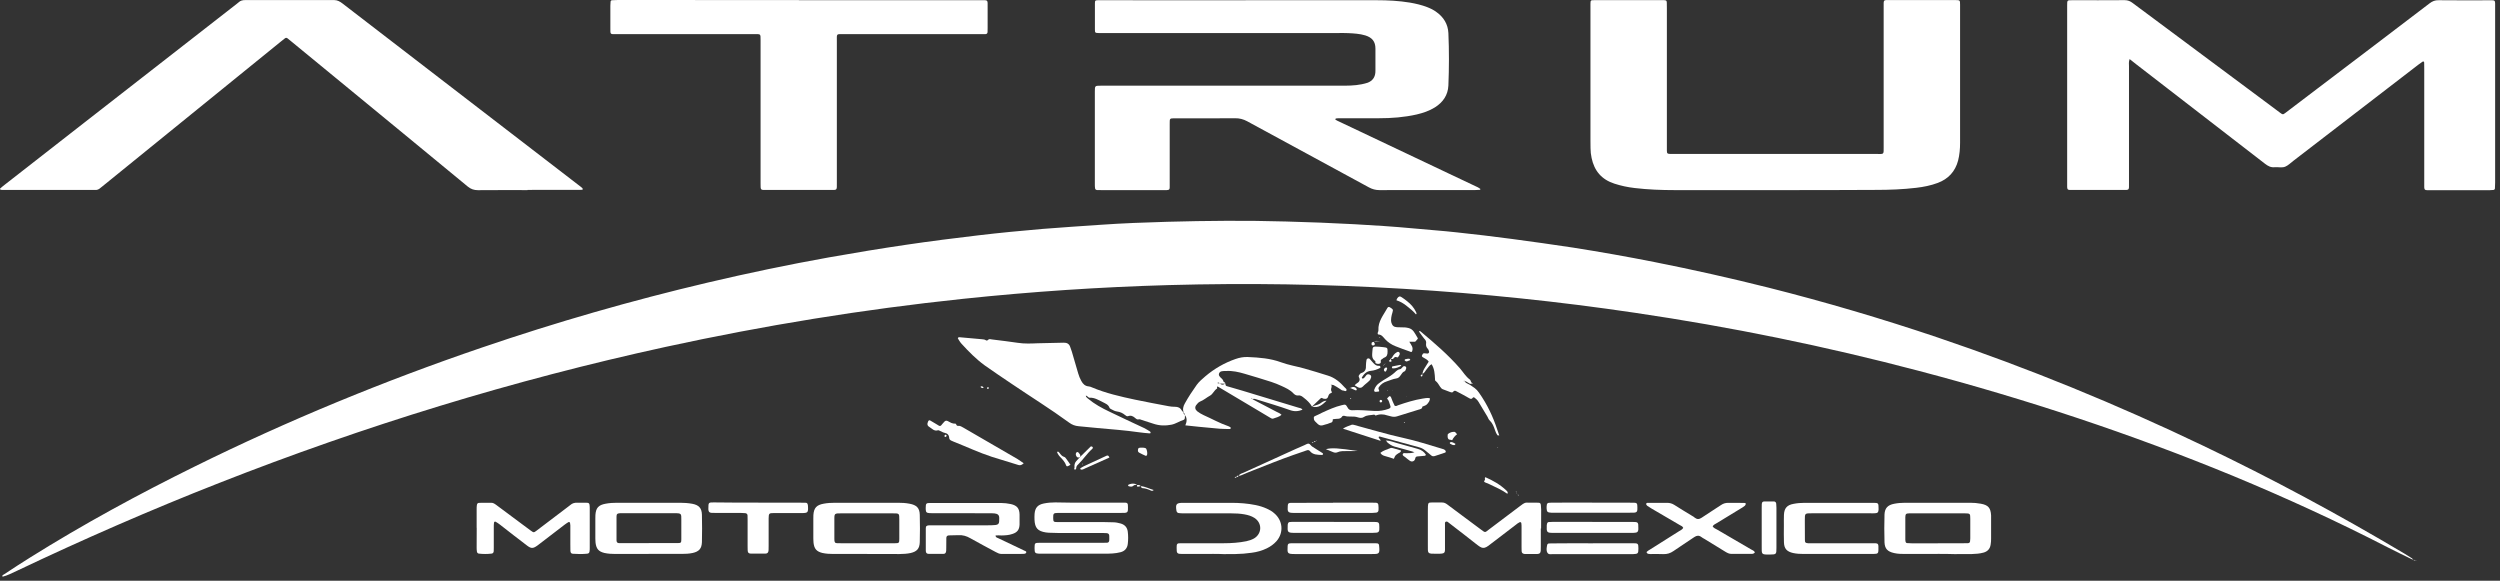
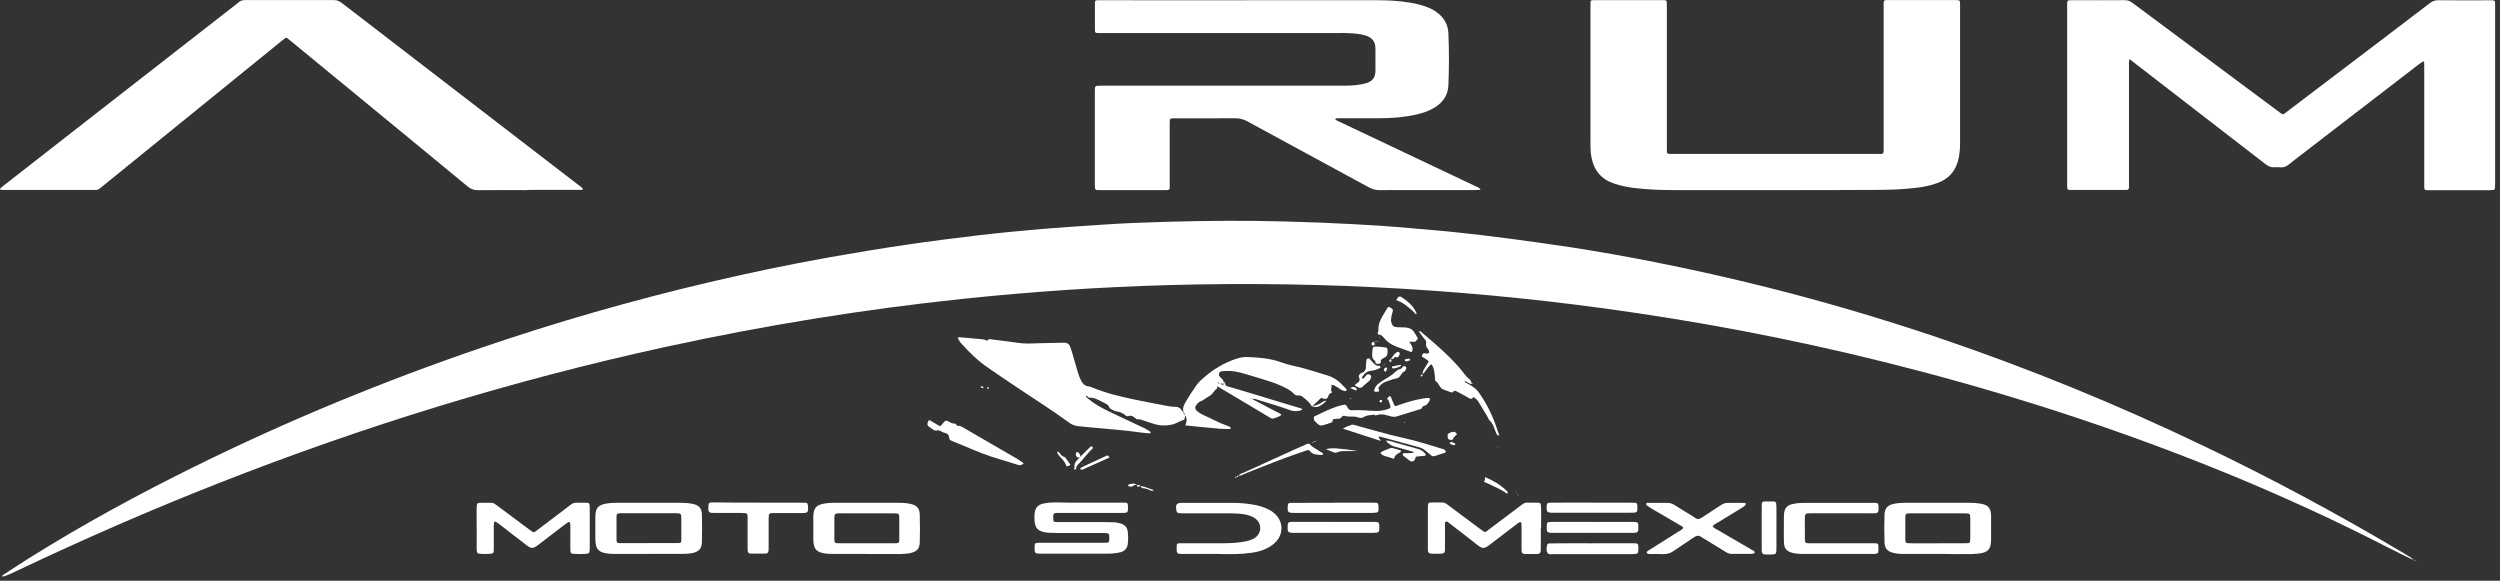
<svg xmlns="http://www.w3.org/2000/svg" width="353" height="82" viewBox="0 0 353 82" fill="none">
  <rect x="0" y="0" width="353" height="82" fill="#333333" stroke="none" />
  <path d="M340.732 79.054C339.552 78.474 338.362 77.915 337.182 77.305C330.062 73.635 322.782 70.3 315.382 67.229C300.912 61.26 286.072 56.349 270.932 52.364C257.742 48.886 244.402 46.162 230.882 44.169C220.052 42.562 209.172 41.434 198.252 40.783C187.182 40.112 176.102 39.949 165.022 40.254C155.302 40.529 145.632 41.179 135.972 42.196C121.862 43.681 107.872 45.958 94.002 48.978C72.462 53.675 51.462 60.132 30.942 68.195C21.262 71.998 11.732 76.156 2.342 80.62C1.702 80.915 1.052 81.26 0.362 81.433C0.262 81.22 0.432 81.179 0.542 81.118C1.772 80.304 3.012 79.491 4.272 78.708C11.782 74.011 19.562 69.781 27.502 65.866C40.642 59.379 54.162 53.808 68.032 49.08C78.512 45.501 89.152 42.44 99.942 39.898C105.602 38.566 111.282 37.377 117.002 36.35C120.672 35.699 124.352 35.089 128.032 34.55C131.392 34.052 134.772 33.625 138.152 33.228C141.172 32.872 144.212 32.578 147.222 32.323C149.932 32.1 152.642 31.937 155.352 31.744C158.502 31.52 161.642 31.408 164.792 31.317C170.392 31.164 175.992 31.113 181.582 31.276C184.812 31.357 188.052 31.49 191.282 31.662C194.022 31.815 196.762 31.988 199.482 32.242C201.552 32.445 203.642 32.578 205.702 32.811C208.292 33.086 210.872 33.391 213.462 33.737C216.332 34.123 219.212 34.52 222.082 34.957C225.952 35.567 229.812 36.248 233.652 37.011C239.032 38.078 244.382 39.278 249.692 40.61C257.752 42.643 265.712 44.992 273.582 47.646C286.392 51.977 298.892 57.092 311.092 62.938C320.792 67.575 330.252 72.658 339.492 78.159C339.842 78.373 340.182 78.586 340.532 78.81C340.612 78.871 340.722 78.922 340.672 79.064V79.034L340.732 79.054Z" fill="white" />
  <path d="M300.703 8.338C300.553 8.765 300.613 9.06 300.613 9.355V25.806C300.613 26.914 300.723 26.823 299.603 26.823H292.273C291.973 26.813 291.903 26.742 291.883 26.416C291.873 26.203 291.883 25.979 291.883 25.765V0.753C291.883 0.011 291.883 0.031 292.603 0.031C295.073 0.031 297.543 0.041 300.003 0.021C300.443 0.021 300.793 0.163 301.123 0.418C307.253 4.983 313.393 9.558 319.543 14.124C320.353 14.734 321.163 15.344 321.983 15.944C322.333 16.198 322.343 16.198 322.693 15.944C324.223 14.784 325.753 13.615 327.273 12.466C332.543 8.47 337.803 4.485 343.063 0.468C343.453 0.173 343.833 0.011 344.353 0.031C346.703 0.062 349.073 0.041 351.423 0.041H351.923C352.243 0.051 352.293 0.112 352.313 0.448C352.323 0.662 352.313 0.885 352.313 1.099V25.786C352.313 26.06 352.303 26.335 352.283 26.609C352.273 26.721 352.193 26.813 352.063 26.823C351.893 26.833 351.743 26.853 351.563 26.853H342.693C342.393 26.843 342.323 26.772 342.303 26.447C342.293 26.203 342.303 25.948 342.303 25.704V9.66C342.303 9.385 342.303 9.111 342.293 8.836C342.293 8.704 342.163 8.633 342.073 8.704C341.863 8.846 341.673 8.989 341.473 9.131C335.583 13.656 329.693 18.201 323.803 22.725C323.433 23.01 323.083 23.366 322.663 23.539C322.203 23.722 321.683 23.569 321.193 23.61C320.653 23.671 320.263 23.457 319.843 23.142C313.773 18.445 307.683 13.747 301.613 9.06C301.343 8.836 301.063 8.623 300.713 8.348L300.703 8.338Z" fill="white" />
  <path d="M175.892 0.031H194.402C195.962 0.031 197.522 0.112 199.072 0.366C199.902 0.509 200.732 0.702 201.522 1.007C201.992 1.19 202.432 1.403 202.822 1.698C203.842 2.42 204.452 3.417 204.512 4.667C204.622 7.138 204.612 9.609 204.512 12.069C204.452 13.432 203.752 14.438 202.612 15.16C201.812 15.659 200.932 15.953 200.022 16.167C198.272 16.563 196.502 16.696 194.712 16.696H189.282C189.062 16.696 188.842 16.696 188.632 16.726C188.602 16.726 188.562 16.797 188.552 16.838C188.542 16.848 188.562 16.899 188.582 16.909C188.762 17.011 188.962 17.123 189.162 17.204C194.332 19.654 199.512 22.115 204.672 24.555C206.002 25.196 207.362 25.816 208.692 26.457C208.802 26.518 208.912 26.599 209.022 26.67C209.032 26.68 209.012 26.802 208.992 26.802C208.782 26.812 208.562 26.833 208.342 26.833C203.822 26.833 199.292 26.833 194.772 26.843C194.232 26.843 193.762 26.711 193.292 26.457C187.562 23.335 181.842 20.244 176.102 17.123C175.552 16.828 175.012 16.685 174.382 16.696C171.562 16.726 168.742 16.706 165.912 16.706C165.132 16.706 165.162 16.706 165.162 17.489V26.457C165.152 26.772 165.092 26.812 164.752 26.843C164.612 26.853 164.482 26.843 164.352 26.843H155.472C155.272 26.843 155.082 26.843 154.892 26.833C154.742 26.823 154.642 26.731 154.622 26.579C154.592 26.396 154.592 26.192 154.592 25.999V12.923C154.592 12.11 154.602 12.1 155.412 12.1H189.152C190.182 12.1 191.232 12.11 192.272 11.897C192.562 11.836 192.872 11.764 193.132 11.673C193.772 11.419 194.142 10.951 194.202 10.239C194.212 10.127 194.212 10.026 194.212 9.914V6.864C194.212 5.867 193.752 5.308 192.792 5.003C191.992 4.759 191.172 4.718 190.352 4.677C189.852 4.647 189.352 4.667 188.872 4.667H155.142C154.642 4.657 154.602 4.627 154.602 4.169C154.592 2.939 154.592 1.698 154.602 0.468C154.602 0.072 154.662 0.041 155.022 0.031C155.272 0.021 155.522 0.031 155.772 0.031C162.472 0.041 169.192 0.041 175.902 0.041L175.892 0.031Z" fill="white" />
  <path d="M74.483 26.843C72.153 26.843 69.813 26.832 67.483 26.853C66.933 26.853 66.503 26.71 66.063 26.355C60.033 21.372 53.993 16.421 47.963 11.459C45.673 9.568 43.373 7.697 41.093 5.816C40.923 5.674 40.763 5.531 40.593 5.409C40.453 5.308 40.333 5.328 40.223 5.419C40.013 5.592 39.793 5.755 39.583 5.928C31.213 12.72 22.843 19.502 14.483 26.294C14.363 26.375 14.253 26.466 14.163 26.548C13.953 26.751 13.703 26.843 13.413 26.822H0.493C0.343 26.822 0.213 26.822 0.083 26.792C0.053 26.792 0.013 26.721 0.003 26.68C-0.007 26.67 0.013 26.619 0.033 26.609C0.253 26.405 0.493 26.222 0.723 26.039C4.463 23.121 8.193 20.213 11.943 17.285C19.113 11.713 26.263 6.121 33.423 0.549C33.503 0.478 33.603 0.417 33.673 0.346C33.953 0.071 34.273 0.01 34.653 0.01C38.823 0.02 42.993 0.02 47.173 0.01C47.643 0.01 47.993 0.214 48.343 0.478C52.873 3.955 57.383 7.433 61.913 10.92C68.493 15.984 75.083 21.047 81.663 26.111C81.873 26.263 82.053 26.405 82.243 26.578C82.273 26.609 82.273 26.68 82.273 26.721C82.273 26.792 82.233 26.802 82.163 26.802C81.923 26.802 81.663 26.812 81.423 26.812H75.253C74.973 26.822 74.723 26.822 74.493 26.822L74.483 26.843Z" fill="white" />
  <path d="M250.633 26.844H236.483C234.593 26.844 232.683 26.772 230.813 26.549C229.843 26.437 228.873 26.233 227.943 25.928C226.153 25.349 225.113 24.129 224.733 22.299C224.633 21.841 224.583 21.373 224.583 20.906C224.583 20.58 224.573 20.255 224.573 19.909V0.57C224.583 0.031 224.583 0.021 225.143 0.021H234.943C235.283 0.031 235.343 0.082 235.353 0.387C235.363 0.662 235.363 0.936 235.363 1.211V21.282C235.373 21.678 235.433 21.719 235.863 21.739H264.913C266.063 21.739 265.973 21.882 265.973 20.692V1.028C265.973 -0.111 265.873 0.011 266.983 0.011H276.123C276.743 0.021 276.763 0.021 276.763 0.662V20.153C276.763 21.007 276.693 21.851 276.483 22.675C276.073 24.22 275.103 25.268 273.613 25.827C272.633 26.193 271.613 26.396 270.573 26.518C268.683 26.742 266.803 26.813 264.913 26.813C260.133 26.844 255.373 26.844 250.633 26.844Z" fill="white" />
-   <path d="M112.793 0.031H138.383C139.563 0.031 139.453 -0.101 139.453 1.078V3.956C139.453 4.159 139.453 4.342 139.443 4.535C139.433 4.728 139.303 4.82 139.123 4.82H119.223C118.033 4.82 118.163 4.688 118.163 5.857V25.755C118.163 26.935 118.263 26.823 117.113 26.823H108.383C107.353 26.823 107.393 26.924 107.393 25.857V5.715C107.393 4.739 107.433 4.82 106.493 4.82H87.253C86.033 4.82 86.203 4.962 86.183 3.783C86.173 2.786 86.183 1.81 86.183 0.814C86.183 0.631 86.193 0.428 86.213 0.244C86.223 0.112 86.293 0.041 86.423 0.031C86.703 0.021 86.973 0 87.253 0C95.733 0.011 104.273 0.011 112.803 0.011L112.793 0.031Z" fill="white" />
  <path d="M167.313 58.597C167.313 58.739 167.313 58.871 167.303 59.003C167.293 59.115 167.263 59.227 167.143 59.278C166.543 59.461 166.033 59.847 165.393 59.969C164.533 60.142 163.713 60.112 162.883 59.837C162.343 59.654 161.803 59.481 161.243 59.308C161.103 59.268 160.953 59.176 160.843 59.207C160.563 59.288 160.433 59.146 160.263 59.003C159.983 58.759 159.683 58.617 159.293 58.759C159.123 58.83 158.983 58.698 158.863 58.607C158.533 58.332 158.183 58.169 157.753 58.108C157.453 58.068 157.173 57.936 156.913 57.783C156.813 57.722 156.693 57.671 156.663 57.58C156.493 57.102 156.063 56.97 155.683 56.766C155.103 56.482 154.553 56.126 153.853 56.156C153.643 56.166 153.543 55.861 153.313 55.872C153.343 56.095 153.523 56.187 153.643 56.299C154.553 57.061 155.583 57.62 156.653 58.129C158.283 58.922 159.913 59.674 161.543 60.437C161.843 60.579 162.113 60.762 162.393 60.935C162.433 60.966 162.463 61.037 162.463 61.077C162.473 61.21 162.353 61.189 162.283 61.189C161.783 61.149 161.313 61.108 160.823 61.037C158.843 60.752 156.843 60.61 154.853 60.427C154.003 60.345 153.163 60.254 152.313 60.183C151.803 60.142 151.373 59.979 150.963 59.674C148.303 57.732 145.513 56.004 142.783 54.153C141.533 53.299 140.273 52.476 139.053 51.601C137.833 50.717 136.763 49.629 135.753 48.52C135.533 48.276 135.383 47.992 135.243 47.768C135.313 47.595 135.393 47.615 135.463 47.615C136.533 47.697 137.593 47.798 138.653 47.9C138.863 47.91 139.043 47.941 139.203 48.042C139.343 48.124 139.423 48.083 139.533 47.971C139.683 47.819 139.893 47.91 140.073 47.931C141.293 48.083 142.523 48.226 143.733 48.409C144.663 48.551 145.593 48.51 146.503 48.47C147.733 48.429 148.973 48.429 150.203 48.388C150.643 48.378 150.953 48.541 151.103 48.958C151.183 49.181 151.273 49.425 151.343 49.649C151.643 50.666 151.943 51.693 152.243 52.73C152.343 53.096 152.493 53.442 152.673 53.777C152.903 54.214 153.213 54.519 153.723 54.56C153.873 54.57 154.053 54.631 154.193 54.702C156.153 55.526 158.213 55.994 160.263 56.431C161.843 56.766 163.423 57.051 165.013 57.356C165.303 57.417 165.613 57.437 165.903 57.437C166.333 57.437 166.653 57.57 166.853 57.946C166.913 58.058 167.033 58.149 167.133 58.23H167.103C167.143 58.342 167.113 58.515 167.293 58.566L167.313 58.597Z" fill="white" />
  <path d="M173.042 54.204C173.032 54.347 173.042 54.458 173.212 54.519C173.962 54.733 174.692 54.946 175.412 55.16C178.052 55.953 180.692 56.746 183.332 57.56C183.532 57.621 183.772 57.621 183.912 57.854C183.302 58.098 182.752 58.129 182.112 57.895C180.602 57.356 179.052 56.899 177.502 56.421C177.282 56.35 177.042 56.238 176.792 56.38C176.792 56.319 176.822 56.248 176.802 56.238C176.762 56.197 176.692 56.207 176.702 56.248C176.712 56.289 176.772 56.319 176.812 56.35C177.952 56.949 179.102 57.539 180.232 58.139C180.472 58.271 180.742 58.342 180.952 58.576C180.622 58.871 180.172 58.963 179.772 59.105C179.602 59.166 179.462 59.034 179.312 58.963C178.792 58.647 178.282 58.353 177.762 58.037C175.862 56.899 173.952 55.77 172.042 54.631C171.872 54.53 171.792 54.57 171.862 54.784C171.872 54.814 171.872 54.855 171.862 54.855C171.432 55.099 171.282 55.638 170.842 55.872C170.372 56.126 169.952 56.512 169.442 56.705C169.202 56.807 169.052 57.021 168.902 57.204C168.682 57.499 168.752 57.824 169.042 58.068C169.332 58.292 169.622 58.464 169.952 58.617C171.102 59.125 172.212 59.756 173.402 60.162C173.502 60.203 173.602 60.244 173.692 60.305C173.762 60.345 173.832 60.406 173.762 60.508C173.732 60.549 173.682 60.579 173.632 60.579C173.162 60.569 172.692 60.569 172.242 60.539C171.262 60.457 170.282 60.356 169.302 60.264C168.682 60.203 168.052 60.132 167.372 60.061C167.592 59.532 167.652 59.044 167.292 58.586V58.617C167.282 58.485 167.262 58.332 167.112 58.261H167.142C166.962 57.804 167.062 57.377 167.302 56.96C167.802 56.055 168.372 55.19 168.982 54.336C169.322 53.869 169.772 53.503 170.202 53.126C171.462 52.059 172.892 51.235 174.442 50.696C175.022 50.493 175.602 50.381 176.212 50.412C177.802 50.483 179.362 50.595 180.882 51.154C181.932 51.54 183.052 51.723 184.122 52.018C185.262 52.333 186.382 52.689 187.502 53.035C188.482 53.33 189.222 53.97 189.882 54.713C189.982 54.824 190.242 54.957 190.092 55.17C189.982 55.312 189.802 55.14 189.632 55.14C189.462 55.14 189.342 55.007 189.212 54.926C188.912 54.723 188.612 54.54 188.302 54.377C188.222 54.336 188.092 54.347 187.992 54.347C188.002 54.265 187.992 54.194 187.892 54.275C187.932 54.286 187.962 54.306 188.002 54.316C188.002 54.448 188.042 54.591 188.002 54.713C187.902 54.984 187.932 55.201 188.072 55.363C188.032 55.546 187.792 55.506 187.712 55.638C187.652 55.719 187.572 55.811 187.562 55.912C187.492 56.184 187.352 56.319 187.152 56.319C186.982 56.319 186.832 56.309 186.692 56.207C186.612 56.167 186.532 56.197 186.472 56.248C186.072 56.634 185.652 57.01 185.252 57.407C184.972 56.909 184.562 56.522 184.112 56.177C183.892 55.994 183.652 55.79 183.322 55.841C183.052 55.882 182.822 55.74 182.652 55.567C182.172 55.038 181.542 54.774 180.932 54.489C180.462 54.275 179.992 54.082 179.492 53.92C178.242 53.523 176.992 53.137 175.722 52.771C174.892 52.527 174.032 52.333 173.142 52.384H172.972C172.672 52.394 172.302 52.384 172.162 52.669C171.982 52.984 172.262 53.238 172.482 53.431C172.612 53.543 172.712 53.675 172.742 53.838C172.772 53.981 173.052 53.97 172.992 54.174C172.722 54.174 172.462 54.174 172.202 54.164C172.202 54.062 172.132 54.031 172.042 54.021C171.972 54.011 171.932 54.021 171.912 54.092C171.912 54.092 171.952 54.123 171.982 54.123C172.062 54.133 172.142 54.133 172.232 54.133C172.472 54.377 172.732 54.357 172.992 54.174L173.042 54.204Z" fill="white" />
  <path d="M91.593 78.22H86.893C86.363 78.22 85.853 78.189 85.343 78.078C84.522 77.874 84.203 77.498 84.093 76.654C84.062 76.441 84.082 76.217 84.062 76.003V73.207C84.062 73.034 84.062 72.882 84.073 72.709C84.142 71.702 84.513 71.306 85.522 71.123C86.062 71.021 86.613 70.991 87.143 70.991H96.022C96.603 70.991 97.173 71.031 97.743 71.133C98.673 71.306 99.093 71.743 99.112 72.689C99.142 73.98 99.142 75.271 99.112 76.542C99.082 77.467 98.703 77.874 97.812 78.078C97.302 78.189 96.773 78.21 96.253 78.21H91.582L91.593 78.22ZM91.603 76.685H95.623C96.163 76.685 96.203 76.644 96.203 76.136C96.213 75.231 96.203 74.336 96.203 73.431C96.203 72.526 96.243 72.465 95.272 72.465H87.552C87.153 72.496 87.052 72.577 87.052 72.963C87.043 74.051 87.052 75.149 87.052 76.258C87.052 76.319 87.052 76.369 87.062 76.41C87.093 76.552 87.172 76.664 87.343 76.685C87.522 76.695 87.722 76.695 87.912 76.695C89.132 76.705 90.362 76.695 91.603 76.695V76.685Z" fill="white" />
  <path d="M122.372 78.22H117.672C117.142 78.22 116.632 78.189 116.122 78.078C115.302 77.874 114.972 77.498 114.872 76.654C114.842 76.441 114.862 76.217 114.842 76.003V73.207C114.842 73.034 114.842 72.882 114.852 72.709C114.922 71.702 115.312 71.306 116.292 71.123C116.832 71.021 117.382 70.991 117.922 70.991H126.802C127.352 70.991 127.892 71.021 128.422 71.123C129.422 71.306 129.852 71.723 129.872 72.699C129.912 73.99 129.902 75.281 129.872 76.552C129.842 77.478 129.462 77.884 128.572 78.088C128.062 78.2 127.532 78.22 127.012 78.23H126.772C125.302 78.22 123.822 78.22 122.342 78.22H122.372ZM122.442 76.705H126.382C126.932 76.705 126.982 76.664 126.982 76.085C126.992 75.18 126.982 74.285 126.982 73.38C126.982 72.475 126.982 72.485 126.062 72.485H118.752C118.572 72.485 118.422 72.485 118.252 72.495C117.952 72.526 117.852 72.607 117.822 72.892C117.812 72.973 117.812 73.065 117.812 73.136V76.085C117.812 76.166 117.812 76.258 117.822 76.329C117.852 76.583 117.922 76.685 118.162 76.695C118.342 76.705 118.542 76.705 118.742 76.705C119.972 76.705 121.192 76.705 122.432 76.705H122.442Z" fill="white" />
  <path d="M273.593 78.22H268.982C268.452 78.22 267.953 78.21 267.433 78.088C266.523 77.884 266.132 77.478 266.092 76.583C266.053 75.261 266.053 73.939 266.092 72.638C266.132 71.743 266.553 71.306 267.453 71.133C267.963 71.031 268.482 70.991 269.002 70.991H278.203C278.703 70.991 279.183 71.031 279.683 71.123C280.723 71.306 281.083 71.702 281.143 72.77C281.153 72.912 281.143 73.045 281.143 73.177V76.054C281.143 76.329 281.132 76.603 281.082 76.878C281.002 77.488 280.642 77.874 280.072 78.027C279.532 78.179 278.993 78.21 278.443 78.23C277.613 78.23 276.792 78.23 275.972 78.24C275.182 78.21 274.393 78.21 273.603 78.21L273.593 78.22ZM273.633 76.705H277.252C277.462 76.705 277.693 76.705 277.903 76.695C278.053 76.685 278.153 76.593 278.173 76.441C278.183 76.298 278.203 76.166 278.203 76.034V73.238C278.203 72.516 278.172 72.495 277.462 72.485H269.572C269.142 72.495 269.042 72.567 269.032 73.024C269.022 74.092 269.032 75.17 269.032 76.227C269.032 76.308 269.042 76.4 269.062 76.471C269.092 76.583 269.152 76.674 269.282 76.685C269.492 76.695 269.713 76.715 269.933 76.715C271.163 76.715 272.403 76.705 273.633 76.715V76.705Z" fill="white" />
  <path d="M153.653 70.981H158.933C159.113 70.981 159.242 71.083 159.252 71.266C159.262 71.51 159.282 71.764 159.262 72.008C159.252 72.283 159.123 72.394 158.843 72.415C158.593 72.425 158.343 72.425 158.093 72.425H149.383C148.743 72.435 148.702 72.496 148.712 73.167C148.722 73.665 148.772 73.716 149.292 73.716H155.792C156.252 73.716 156.723 73.726 157.193 73.747C157.553 73.747 157.902 73.828 158.242 73.92C158.842 74.092 159.172 74.489 159.242 75.079C159.312 75.648 159.312 76.228 159.242 76.807C159.172 77.407 158.822 77.814 158.242 77.966C157.872 78.068 157.483 78.119 157.103 78.149C156.633 78.19 156.163 78.18 155.693 78.18H146.722C146.172 78.149 146.082 78.068 146.082 77.468V77.295C146.092 76.695 146.122 76.644 146.752 76.644H155.552C155.802 76.644 156.052 76.644 156.292 76.634C156.482 76.634 156.593 76.533 156.623 76.339C156.633 76.258 156.633 76.167 156.633 76.095C156.663 75.312 156.602 75.262 155.812 75.262H149.552C149.062 75.262 148.562 75.231 148.082 75.221C147.942 75.221 147.803 75.19 147.673 75.18C146.513 74.997 146.122 74.54 146.072 73.381C146.062 73.106 146.062 72.832 146.082 72.557C146.152 71.693 146.533 71.266 147.383 71.093C147.923 70.981 148.462 70.94 149.002 70.94C150.552 70.981 152.083 70.981 153.613 70.981H153.653Z" fill="white" />
  <path d="M67.302 74.529V71.906C67.302 71.723 67.302 71.52 67.332 71.337C67.362 71.093 67.462 71.001 67.692 71.001C68.242 70.991 68.782 71.001 69.342 70.991C69.642 70.981 69.852 71.143 70.082 71.306C71.032 72.018 71.972 72.709 72.922 73.421C73.602 73.929 74.282 74.438 74.962 74.936C75.362 75.221 75.372 75.221 75.752 74.936C77.232 73.818 78.722 72.679 80.202 71.56C80.312 71.479 80.422 71.408 80.532 71.306C80.812 71.052 81.142 70.971 81.502 70.981C81.972 70.991 82.442 70.991 82.902 70.991C83.112 70.991 83.222 71.093 83.242 71.286C83.272 71.469 83.272 71.672 83.272 71.855V77.356C83.272 77.529 83.272 77.681 83.242 77.854C83.232 78.037 83.112 78.169 82.922 78.179C82.242 78.251 81.562 78.24 80.872 78.19C80.662 78.179 80.552 78.037 80.542 77.793C80.532 77.468 80.532 77.142 80.532 76.797V74.173C80.532 74.062 80.512 73.96 80.492 73.848C80.462 73.706 80.342 73.675 80.242 73.736C80.062 73.838 79.872 73.98 79.702 74.102C78.552 74.987 77.402 75.871 76.242 76.756C76.112 76.858 75.992 76.959 75.852 77.051C75.272 77.458 75.012 77.478 74.442 77.051C73.152 76.075 71.872 75.078 70.602 74.082C70.402 73.929 70.202 73.787 69.992 73.675C69.892 73.614 69.772 73.665 69.752 73.807C69.722 74.021 69.722 74.245 69.722 74.458V77.336C69.722 77.508 69.722 77.661 69.712 77.834C69.702 78.017 69.592 78.159 69.412 78.169C68.812 78.24 68.202 78.24 67.612 78.169C67.472 78.159 67.362 78.037 67.342 77.895C67.312 77.712 67.302 77.508 67.302 77.325C67.312 76.39 67.312 75.455 67.312 74.519L67.302 74.529Z" fill="white" />
  <path d="M217.563 74.632V77.184C217.563 77.387 217.562 77.57 217.552 77.763C217.522 78.079 217.413 78.201 217.093 78.221C216.493 78.231 215.882 78.221 215.292 78.221C215.262 78.221 215.232 78.221 215.212 78.211C214.982 78.17 214.873 78.058 214.853 77.824C214.843 77.641 214.843 77.438 214.843 77.245V74.449C214.843 74.266 214.843 74.062 214.813 73.879C214.803 73.747 214.673 73.696 214.573 73.737C214.363 73.839 214.202 73.961 214.032 74.103C212.982 74.896 211.943 75.71 210.893 76.503C210.763 76.604 210.622 76.706 210.502 76.798C209.492 77.631 209.283 77.479 208.373 76.767C207.293 75.903 206.163 75.049 205.063 74.195C204.913 74.083 204.763 73.951 204.603 73.839C204.473 73.737 204.353 73.595 204.173 73.656C203.973 73.727 204.032 73.94 204.032 74.083V76.96C204.032 78.15 204.173 78.191 202.843 78.191C201.513 78.191 201.613 78.201 201.613 76.981V72.131C201.613 71.917 201.613 71.693 201.623 71.48C201.653 71.012 201.703 70.951 202.163 70.951C202.633 70.941 203.103 70.961 203.563 70.951C203.853 70.941 204.093 71.032 204.323 71.205C205.013 71.734 205.723 72.253 206.433 72.781C207.343 73.452 208.233 74.113 209.143 74.795C209.753 75.262 209.682 75.191 210.242 74.764C211.692 73.676 213.123 72.578 214.583 71.49L215.042 71.154C215.202 71.043 215.373 70.971 215.573 70.971C216.123 70.982 216.662 70.971 217.222 70.982C217.462 70.982 217.553 71.083 217.573 71.338C217.593 71.551 217.613 71.775 217.613 71.988C217.603 72.852 217.603 73.737 217.603 74.611L217.563 74.632Z" fill="white" />
-   <path d="M140.572 75.607C140.582 75.922 140.822 75.922 140.972 76.004C142.042 76.512 143.102 77.02 144.162 77.519C144.312 77.59 144.462 77.651 144.602 77.732C144.732 77.803 144.972 77.834 144.902 78.027C144.842 78.2 144.622 78.2 144.472 78.21C143.452 78.21 142.442 78.21 141.422 78.22C141.102 78.22 140.842 78.078 140.572 77.935C139.392 77.295 138.202 76.675 137.022 76.004C136.482 75.688 135.932 75.526 135.302 75.566C134.862 75.597 134.412 75.566 133.982 75.597C133.752 75.607 133.622 75.729 133.622 75.963C133.612 76.4 133.612 76.848 133.612 77.285C133.612 77.458 133.612 77.61 133.602 77.783C133.572 78.068 133.462 78.21 133.202 78.21C132.522 78.22 131.832 78.22 131.152 78.21C130.832 78.2 130.722 78.068 130.722 77.732C130.712 76.695 130.712 75.648 130.722 74.611C130.722 74.285 130.832 74.204 131.192 74.173C131.402 74.163 131.632 74.173 131.842 74.173H139.492C139.842 74.173 140.202 74.163 140.552 74.133C140.922 74.092 141.062 73.96 141.082 73.624C141.112 72.862 141.192 72.486 140.072 72.475C138.782 72.465 137.482 72.475 136.192 72.465H131.842C131.642 72.465 131.452 72.465 131.262 72.455C130.822 72.425 130.732 72.323 130.712 71.916V71.672C130.722 71.072 130.772 71.021 131.382 71.021H141.342C141.812 71.021 142.272 71.082 142.732 71.174C143.602 71.377 143.942 71.774 143.962 72.658C143.972 73.126 143.972 73.594 143.962 74.062C143.932 74.783 143.653 75.17 142.953 75.394C142.463 75.566 141.942 75.597 141.412 75.607C141.152 75.577 140.872 75.597 140.582 75.607H140.572Z" fill="white" />
  <path d="M171.222 78.22H166.953C166.193 78.22 166.133 78.139 166.143 77.356C166.143 77.244 166.143 77.143 166.153 77.031C166.163 76.848 166.262 76.716 166.462 76.716C166.682 76.705 166.903 76.705 167.113 76.705H172.792C173.852 76.705 174.932 76.634 175.982 76.421C176.372 76.339 176.722 76.217 177.062 76.034C178.212 75.353 178.243 73.848 177.123 73.126C176.693 72.852 176.222 72.72 175.722 72.628C175.102 72.516 174.472 72.486 173.832 72.486H167.163C166.923 72.486 166.673 72.476 166.423 72.445C166.253 72.415 166.143 72.293 166.113 72.11C165.963 71.174 166.102 71.001 167.042 71.001H173.863C175.013 71.001 176.162 71.083 177.302 71.317C177.842 71.428 178.373 71.591 178.863 71.815C179.243 71.988 179.603 72.181 179.903 72.455C181.133 73.472 181.302 75.191 180.242 76.411C179.852 76.848 179.393 77.173 178.873 77.427C178.203 77.753 177.472 77.956 176.742 78.048C175.982 78.159 175.213 78.22 174.443 78.231C173.893 78.241 173.362 78.241 172.802 78.241C172.292 78.21 171.753 78.21 171.193 78.21L171.222 78.22Z" fill="white" />
  <path d="M259.272 78.22H254.673C254.173 78.22 253.673 78.19 253.193 78.088C252.303 77.885 251.913 77.478 251.893 76.553C251.863 75.79 251.883 75.018 251.883 74.255C251.883 73.726 251.873 73.218 251.893 72.699C251.933 71.754 252.332 71.306 253.252 71.144C253.762 71.042 254.292 71.001 254.812 71.001H264.512C265.222 71.001 265.252 71.042 265.252 71.744V71.988C265.222 72.323 265.142 72.445 264.812 72.466C264.572 72.496 264.322 72.476 264.072 72.476H255.852C254.832 72.476 254.842 72.466 254.842 73.452C254.842 74.387 254.842 75.313 254.852 76.248C254.852 76.604 254.932 76.675 255.292 76.705C255.502 76.716 255.723 76.705 255.943 76.705H264.332C265.272 76.705 265.252 76.665 265.232 77.671C265.232 78.098 265.123 78.2 264.693 78.21C264.253 78.22 263.812 78.22 263.372 78.22C262.022 78.22 260.652 78.22 259.272 78.22Z" fill="white" />
  <path d="M241.823 74.316C241.973 74.57 242.233 74.652 242.483 74.794C244.063 75.719 245.663 76.634 247.223 77.56C247.433 77.671 247.683 77.763 247.793 77.987C247.653 78.2 247.463 78.21 247.263 78.21H244.473C244.153 78.21 243.893 78.068 243.633 77.915C242.663 77.305 241.673 76.705 240.703 76.116C240.523 76.014 240.363 75.933 240.223 75.821C239.883 75.567 239.583 75.607 239.243 75.831C238.273 76.502 237.273 77.122 236.303 77.804C235.853 78.119 235.403 78.261 234.843 78.241C234.243 78.21 233.633 78.231 233.043 78.231C232.873 78.231 232.713 78.22 232.573 78.119C232.503 78.058 232.473 77.966 232.533 77.905C232.673 77.773 232.833 77.682 233.003 77.58C234.353 76.726 235.693 75.892 237.033 75.038C237.253 74.896 237.523 74.794 237.673 74.54C237.583 74.296 237.353 74.245 237.193 74.143C235.873 73.36 234.533 72.598 233.213 71.815C233.003 71.683 232.793 71.561 232.593 71.418C232.513 71.357 232.423 71.235 232.443 71.144C232.473 70.961 232.643 71.001 232.773 71.001C233.653 71.001 234.523 71.012 235.393 71.001C235.753 71.001 236.083 71.083 236.403 71.286C237.233 71.815 238.073 72.323 238.913 72.832C239.053 72.913 239.193 72.984 239.313 73.106C239.643 73.36 239.933 73.33 240.283 73.096C241.183 72.486 242.123 71.906 243.033 71.296C243.353 71.083 243.653 71.001 244.033 71.001C244.773 71.012 245.513 71.001 246.253 71.012C246.353 71.012 246.503 71.012 246.503 71.144C246.503 71.245 246.433 71.357 246.363 71.418C246.183 71.571 245.963 71.703 245.753 71.825C244.633 72.506 243.513 73.187 242.383 73.879C242.203 73.991 241.953 74.082 241.833 74.316H241.823Z" fill="white" />
  <path d="M107.032 70.981H113.122C113.342 70.981 113.562 70.981 113.772 70.991C113.952 70.991 114.022 71.103 114.052 71.246C114.062 71.307 114.082 71.357 114.082 71.398C114.142 72.405 114.082 72.445 113.132 72.445H109.282C108.592 72.445 108.542 72.486 108.532 73.198C108.522 74.489 108.532 75.77 108.532 77.051C108.532 77.265 108.532 77.488 108.522 77.702C108.492 78.027 108.372 78.17 108.062 78.17C107.382 78.18 106.692 78.18 106.012 78.17C105.692 78.16 105.582 78.027 105.572 77.702C105.562 77.519 105.562 77.316 105.562 77.122V73.421C105.562 73.208 105.562 72.984 105.552 72.771C105.542 72.588 105.412 72.476 105.222 72.456C105.012 72.445 104.792 72.425 104.572 72.425H101.122C100.912 72.425 100.692 72.425 100.472 72.415C100.152 72.384 100.052 72.272 100.022 71.947V71.774C100.012 70.91 100.082 70.941 100.832 70.941C102.902 70.971 104.992 70.971 107.072 70.971L107.032 70.981Z" fill="white" />
  <path d="M206.903 53.747C206.833 53.899 206.902 54.001 207.042 54.072C207.472 54.275 207.852 54.509 208.222 54.794C208.462 54.977 208.663 55.191 208.833 55.445C209.973 57.061 210.813 58.82 211.423 60.691C211.503 60.945 211.603 61.2 211.683 61.454H211.673C211.603 61.494 211.493 61.515 211.453 61.454C211.283 61.24 211.173 60.986 211.093 60.732C210.923 60.234 210.753 59.766 210.353 59.38C210.193 59.237 210.122 59.014 210.012 58.81C209.602 58.129 209.192 57.448 208.782 56.766C208.642 56.522 208.452 56.329 208.232 56.167C208.132 56.095 208.033 56.055 207.953 56.167C207.803 56.37 207.662 56.35 207.472 56.238C206.872 55.902 206.283 55.567 205.673 55.262C205.503 55.16 205.333 55.109 205.173 55.333C205.073 55.465 204.922 55.404 204.782 55.363C204.422 55.231 204.062 55.089 203.712 54.957C203.552 54.896 203.453 54.753 203.353 54.621C203.153 54.326 202.993 54.001 202.703 53.787C202.603 53.716 202.633 53.604 202.623 53.503C202.583 52.791 202.553 52.079 202.143 51.428C201.813 51.581 201.672 51.896 201.462 52.12C201.262 52.344 201.163 52.649 200.863 52.791V52.821C200.863 52.506 201.003 52.242 201.153 51.988C201.343 51.693 201.522 51.388 201.732 51.062C201.562 50.778 201.233 50.635 200.923 50.452C200.783 50.371 200.722 50.28 200.812 50.127C200.872 49.995 200.943 49.873 201.093 49.883C201.253 49.893 201.423 49.924 201.573 49.924C201.703 49.924 201.832 49.751 201.782 49.629C201.742 49.497 201.703 49.354 201.613 49.263C201.403 49.049 201.323 48.795 201.363 48.521C201.423 48.205 201.293 48.012 201.083 47.799C200.813 47.483 200.613 47.148 200.373 46.833C200.453 46.65 200.523 46.751 200.573 46.792C202.523 48.419 204.463 50.086 206.143 52.008C206.603 52.547 206.962 53.167 207.542 53.594C207.712 53.726 207.653 54.031 207.913 54.103H207.923C207.773 54.184 207.632 54.245 207.482 54.143C207.282 54.011 207.073 53.899 206.873 53.787C206.843 53.787 206.812 53.787 206.802 53.777H206.673C206.673 53.777 206.683 53.818 206.703 53.838C206.713 53.848 206.742 53.848 206.772 53.848C206.812 53.787 206.853 53.767 206.903 53.737V53.747Z" fill="white" />
  <path d="M144.553 65.409C144.283 65.653 144.083 65.744 143.813 65.663C142.563 65.267 141.303 64.9 140.053 64.504C138.213 63.904 136.453 63.07 134.643 62.359C134.543 62.318 134.433 62.277 134.343 62.226C134.163 62.145 134.033 62.043 134.023 61.799C133.993 61.393 133.743 61.179 133.353 61.108C133.133 61.067 132.953 60.935 132.753 60.854C132.643 60.813 132.523 60.722 132.453 60.752C131.903 60.935 131.593 60.508 131.223 60.284C130.913 60.101 130.893 59.857 131.053 59.501C131.123 59.359 131.223 59.288 131.373 59.39C131.633 59.542 131.883 59.705 132.163 59.857C132.303 59.939 132.443 60.03 132.583 60.112C132.703 60.173 132.813 60.142 132.883 60.071C133.053 59.888 133.193 59.684 133.363 59.522C133.493 59.39 133.643 59.369 133.813 59.451C134.153 59.623 134.453 59.857 134.883 59.806C134.923 59.806 135.013 59.908 135.033 59.959C135.073 60.071 135.153 60.142 135.283 60.132C135.573 60.091 135.813 60.264 136.033 60.386C138.583 61.86 141.133 63.335 143.693 64.829C143.943 64.982 144.193 65.185 144.543 65.409H144.553Z" fill="white" />
  <path d="M194.223 58.648C194.153 58.607 194.073 58.536 194.013 58.546C193.543 58.648 193.033 58.576 192.583 58.881C192.313 59.064 191.983 59.014 191.703 58.922C191.093 58.709 190.453 58.922 189.843 58.719C189.763 58.688 189.563 58.719 189.523 58.79C189.243 59.268 188.763 59.085 188.363 59.176C188.293 59.186 188.163 59.176 188.183 59.278C188.213 59.736 187.813 59.675 187.573 59.807C187.473 59.868 187.363 59.878 187.253 59.908C186.423 60.193 186.323 60.163 185.703 59.512C185.603 59.41 185.533 59.298 185.523 59.156C185.513 59.003 185.453 58.841 185.663 58.759C186.013 58.617 186.353 58.434 186.703 58.261C187.593 57.855 188.493 57.438 189.453 57.214C190.003 57.082 190.003 57.072 190.323 57.611C190.403 57.763 190.533 57.855 190.683 57.895C190.753 57.926 190.833 57.926 190.933 57.926C191.993 57.855 193.053 57.987 194.123 58.027C194.793 58.058 195.423 57.956 196.053 57.733C196.333 57.631 196.413 57.519 196.293 57.234C196.163 56.909 196.143 56.523 195.843 56.299H195.853C195.923 56.228 195.983 56.146 196.053 56.055C196.193 55.882 196.323 55.902 196.413 56.096C196.493 56.289 196.563 56.502 196.653 56.706C196.743 56.909 196.833 57.102 196.923 57.285C197.113 57.397 197.253 57.285 197.403 57.224C198.543 56.828 199.693 56.472 200.883 56.279C201.203 56.218 201.523 56.167 201.883 56.218C201.943 56.573 201.723 56.797 201.543 57.031C201.363 57.265 201.073 57.305 200.833 57.417C200.823 57.753 200.533 57.773 200.303 57.844C199.283 58.17 198.263 58.485 197.253 58.79C196.983 58.871 196.713 58.871 196.443 58.8C196.253 58.739 196.073 58.719 195.893 58.658C195.323 58.454 194.753 58.454 194.203 58.698L194.233 58.637L194.223 58.648Z" fill="white" />
  <path d="M224.933 76.706H230.603C231.293 76.706 231.343 76.746 231.343 77.458C231.343 78.17 231.273 78.21 230.603 78.241C230.333 78.251 230.053 78.241 229.783 78.241H220.083C219.833 78.241 219.583 78.251 219.333 78.241C219.043 78.231 218.683 78.353 218.503 78.058C218.293 77.722 218.393 77.316 218.463 76.939C218.493 76.828 218.573 76.756 218.703 76.736C218.923 76.726 219.143 76.726 219.353 76.726C221.193 76.695 223.063 76.716 224.933 76.716V76.706Z" fill="white" />
-   <path d="M188.303 76.705H193.733C193.953 76.705 194.173 76.705 194.383 76.715C194.593 76.715 194.713 76.817 194.723 77C194.853 78.23 194.753 78.23 193.723 78.23C190.073 78.23 186.433 78.22 182.783 78.23C181.733 78.23 181.773 78.098 181.813 77.122C181.823 76.827 181.913 76.726 182.203 76.715C182.423 76.705 182.643 76.705 182.853 76.705C184.673 76.695 186.473 76.705 188.283 76.705H188.303Z" fill="white" />
  <path d="M224.832 73.696H230.512C231.302 73.696 231.342 73.737 231.332 74.53V74.774C231.302 75.058 231.203 75.18 230.943 75.211C230.753 75.241 230.552 75.241 230.362 75.241H219.332C218.402 75.241 218.362 75.17 218.402 74.174C218.402 74.093 218.433 74.001 218.443 73.93C218.473 73.818 218.552 73.726 218.662 73.716C218.882 73.706 219.102 73.686 219.312 73.686C221.152 73.676 223.002 73.676 224.832 73.686V73.696Z" fill="white" />
  <path d="M188.333 73.696H194.012C194.702 73.696 194.762 73.767 194.762 74.448C194.762 74.591 194.762 74.723 194.752 74.855C194.722 75.069 194.603 75.191 194.363 75.211C194.183 75.221 193.982 75.241 193.782 75.241H182.762C181.752 75.241 181.793 75.099 181.823 74.174C181.823 74.093 181.833 74.001 181.863 73.93C181.893 73.818 181.973 73.726 182.083 73.716C182.293 73.686 182.522 73.686 182.732 73.686C184.602 73.676 186.463 73.676 188.333 73.686V73.696Z" fill="white" />
  <path d="M188.222 70.981H193.893C194.543 70.981 194.653 70.951 194.653 71.723C194.653 71.835 194.653 71.937 194.643 72.049C194.633 72.232 194.502 72.364 194.322 72.384C194.142 72.405 193.942 72.425 193.752 72.425H182.732C181.792 72.425 181.783 72.272 181.833 71.408C181.843 71.093 181.962 71.001 182.302 71.001C182.902 70.991 183.513 71.001 184.103 71.001C185.473 70.991 186.842 70.991 188.222 70.991V70.981Z" fill="white" />
  <path d="M224.812 70.981H230.162C230.382 70.981 230.602 70.981 230.812 70.991C231.072 71.001 231.172 71.093 231.182 71.327C231.192 71.54 231.212 71.764 231.192 71.978C231.182 72.252 231.052 72.364 230.762 72.384C230.552 72.394 230.332 72.394 230.112 72.394H219.022C218.492 72.364 218.402 72.262 218.382 71.774V71.53C218.412 71.052 218.482 70.981 218.982 70.981C220.922 70.951 222.862 70.971 224.802 70.971L224.812 70.981Z" fill="white" />
  <path d="M198.992 48.257C199.302 48.755 199.612 49.09 199.372 49.649C199.262 49.761 199.132 49.66 199.022 49.619C198.352 49.375 197.672 49.151 197.022 48.877C196.482 48.663 196.002 48.348 195.592 47.911C195.322 47.616 195.092 47.24 194.632 47.23C194.562 47.23 194.512 47.118 194.522 47.026C194.562 46.894 194.642 46.752 194.632 46.63C194.562 45.379 195.352 44.484 195.892 43.498C195.992 43.315 196.112 43.295 196.292 43.417C196.632 43.64 196.772 43.661 196.612 44.128C196.532 44.352 196.482 44.606 196.442 44.85C196.402 45.094 196.402 45.349 196.472 45.593C196.612 45.999 196.802 46.172 197.252 46.203C197.642 46.213 198.012 46.233 198.402 46.233C198.572 46.233 198.712 46.294 198.872 46.314C199.552 46.467 199.762 47.057 200.082 47.565C200.152 47.677 200.282 47.809 200.122 47.921C199.972 48.033 199.942 48.277 199.692 48.257C199.482 48.246 199.222 48.257 198.982 48.257H198.992Z" fill="white" />
  <path d="M248.753 74.448V71.744C248.753 71.561 248.753 71.357 248.763 71.174C248.793 70.92 248.863 70.818 249.093 70.808C249.563 70.798 250.023 70.808 250.493 70.808C250.693 70.808 250.773 70.951 250.803 71.123C250.813 71.306 250.833 71.51 250.833 71.693V77.356C250.833 78.281 250.823 78.292 249.863 78.302C248.673 78.312 248.753 78.271 248.753 77.163V74.458V74.448Z" fill="white" />
  <path d="M194.693 61.667C194.583 61.922 194.963 61.962 194.933 62.247C193.173 61.677 191.423 61.108 189.623 60.529C190.033 60.244 190.463 60.142 190.843 59.979C190.953 59.939 191.053 59.969 191.163 59.99C193.493 60.61 195.803 61.322 198.133 61.83C199.953 62.227 201.722 62.806 203.512 63.335C203.732 63.396 203.943 63.436 204.093 63.62C204.163 63.701 204.163 63.864 204.062 63.904C203.583 64.077 203.103 64.23 202.623 64.382C202.413 64.453 202.233 64.443 202.083 64.301C201.803 64.077 201.532 63.843 201.262 63.62C201.002 63.406 200.733 63.253 200.393 63.162C198.593 62.684 196.802 62.186 195.002 61.688C194.892 61.657 194.793 61.616 194.693 61.657V61.667Z" fill="white" />
  <path d="M174.903 67.179C175.053 66.884 175.383 66.843 175.643 66.721C178.083 65.603 180.522 64.494 182.972 63.386C183.372 63.203 183.773 63.03 184.183 62.857C184.393 62.776 184.592 62.613 184.792 62.644C184.972 62.674 185.092 62.918 185.262 63.04C185.472 63.183 185.673 63.315 185.883 63.437C186.173 63.61 186.432 63.772 186.722 63.966C186.792 64.006 186.852 64.078 186.792 64.169C186.762 64.21 186.713 64.25 186.663 64.24C186.033 64.21 185.373 64.24 184.943 63.671C184.803 63.518 184.652 63.539 184.482 63.6C183.832 63.823 183.192 64.037 182.542 64.271C180.682 64.921 178.852 65.674 177.022 66.386C176.442 66.609 175.862 66.853 175.272 67.107C175.142 67.168 175.013 67.189 174.873 67.168H174.883L174.903 67.179Z" fill="white" />
  <path d="M195.823 62.206C196.313 62.237 196.763 62.43 197.253 62.562C198.233 62.837 199.193 63.111 200.173 63.376C200.673 63.508 201.053 63.772 201.333 64.189C201.303 64.403 201.123 64.362 201.013 64.372C200.743 64.403 200.473 64.413 200.193 64.443C199.983 64.453 199.863 64.514 199.823 64.769C199.753 65.135 199.363 65.267 199.073 65.064C198.853 64.911 198.633 64.738 198.423 64.555C198.283 64.443 198.023 64.342 198.063 64.148C198.133 63.874 198.433 64.016 198.633 63.996C198.953 63.955 199.273 64.037 199.723 63.854C199.363 63.742 199.143 63.671 198.933 63.61C198.283 63.427 197.613 63.244 196.953 63.071C196.523 62.959 196.163 62.715 195.843 62.42C195.773 62.359 195.773 62.278 195.813 62.196V62.227L195.823 62.206Z" fill="white" />
  <path d="M191.272 54.418C191.352 54.336 191.412 54.235 191.522 54.174C191.882 53.96 192.133 53.706 191.873 53.248C191.803 53.106 191.882 52.974 191.972 52.882C192.042 52.801 192.122 52.679 192.222 52.669C192.772 52.516 192.903 52.12 192.873 51.601C192.863 51.357 192.913 51.123 192.943 50.859C192.953 50.747 193.023 50.645 193.143 50.615C193.263 50.584 193.363 50.625 193.443 50.717C193.543 50.818 193.612 50.93 193.712 51.032C194.002 51.357 194.262 51.713 194.792 51.652C194.832 51.652 194.903 51.764 194.933 51.825C194.943 51.855 194.893 51.937 194.853 51.957C194.443 52.181 194.002 52.323 193.552 52.364C192.942 52.425 192.582 52.821 192.292 53.299C192.282 53.33 192.303 53.411 192.353 53.431C192.383 53.462 192.462 53.462 192.492 53.442C192.702 53.34 192.783 53.116 192.933 52.964C193.063 52.821 193.223 52.832 193.393 52.893C193.563 52.964 193.643 53.106 193.603 53.279C193.563 53.462 193.473 53.645 193.333 53.777C193.143 53.93 192.972 54.133 192.782 54.255C192.532 54.428 192.373 54.763 192.062 54.753C191.792 54.784 191.572 54.55 191.302 54.418H191.272Z" fill="white" />
  <path d="M194.722 48.958C194.802 48.968 195.072 48.989 195.342 49.019C195.922 49.09 195.923 49.121 195.923 49.67C195.923 50.056 195.853 50.361 195.443 50.504C195.313 50.544 195.233 50.676 195.113 50.727C195.003 50.788 194.942 50.87 194.962 50.981C194.992 51.134 194.972 51.276 194.832 51.337C194.632 51.419 194.402 51.378 194.222 51.276C194.182 51.246 194.233 51.022 194.183 50.981C193.633 50.626 193.752 50.087 193.782 49.578C193.822 48.907 193.842 48.907 194.722 48.958Z" fill="white" />
  <path d="M194.333 55.333C194.063 55.343 193.983 55.251 194.053 55.007C194.183 54.641 194.403 54.326 194.723 54.102C195.113 53.818 195.533 53.553 195.953 53.309C196.223 53.167 196.453 52.974 196.693 52.801C197.023 52.577 197.223 52.191 197.693 52.13C197.843 52.12 197.963 51.886 198.113 51.764C198.203 51.693 198.323 51.683 198.433 51.733C198.573 51.815 198.583 51.957 198.533 52.089C198.483 52.221 198.423 52.404 198.333 52.425C197.803 52.608 197.793 53.36 197.143 53.442C196.683 53.503 196.253 53.716 195.823 53.848C195.353 53.991 194.993 54.245 194.713 54.641C194.633 54.753 194.613 54.855 194.683 55.007C194.793 55.262 194.763 55.282 194.523 55.302C194.453 55.302 194.393 55.302 194.343 55.312L194.333 55.333Z" fill="white" />
  <path d="M196.833 64.789C196.433 64.657 196.013 64.514 195.583 64.402C195.313 64.331 195.073 64.23 194.903 63.945C195.333 63.589 195.873 63.467 196.343 63.264C196.433 63.223 196.563 63.254 196.663 63.274C197.053 63.376 197.443 63.498 197.823 63.609C197.813 63.884 197.583 63.925 197.433 64.016C197.033 64.291 197.013 64.291 196.823 64.768L196.833 64.789Z" fill="white" />
  <path d="M212.863 69.741C212.063 69.161 211.142 68.775 210.262 68.348C210.092 68.266 209.912 68.205 209.742 68.134C209.602 68.073 209.463 67.982 209.623 67.839C209.773 67.697 209.552 67.514 209.742 67.382C210.802 67.85 211.823 68.419 212.683 69.242C212.833 69.385 212.973 69.517 212.833 69.72H212.863V69.741Z" fill="white" />
  <path d="M199.942 44.402C199.562 43.935 199.092 43.579 198.642 43.213C198.182 42.833 197.692 42.562 197.172 42.399C197.212 42.298 197.242 42.186 197.302 42.105C197.502 41.83 197.662 41.789 197.922 41.972C198.192 42.155 198.462 42.338 198.712 42.552C199.222 42.959 199.662 43.447 199.942 44.057C199.972 44.128 200.012 44.209 200.022 44.28C200.022 44.291 199.982 44.321 199.942 44.392V44.402Z" fill="white" />
  <path d="M152.482 64.545C152.952 64.088 153.422 63.62 153.882 63.172C153.952 63.111 154.002 63.03 154.062 63.03C154.132 63.02 154.212 63.071 154.272 63.111C154.302 63.142 154.312 63.213 154.302 63.254C154.292 63.294 154.262 63.355 154.222 63.386C153.482 64.037 152.942 64.891 152.242 65.572C152.062 65.725 151.952 65.897 151.962 66.141C151.962 66.202 151.882 66.294 151.822 66.314C151.672 66.324 151.672 66.213 151.692 66.101C151.692 66.07 151.722 66.04 151.722 66.03C151.682 65.65 151.752 65.355 151.942 65.145C152.132 64.942 152.312 64.748 152.492 64.535H152.482V64.545Z" fill="white" />
  <path d="M156.652 64.606C155.532 65.104 154.412 65.612 153.282 66.111C153.082 66.192 152.902 66.334 152.672 66.314C152.632 66.314 152.572 66.273 152.542 66.233C152.532 66.192 152.542 66.121 152.572 66.09C152.732 65.989 152.902 65.907 153.072 65.816C154.142 65.318 155.202 64.84 156.262 64.341C156.432 64.267 156.562 64.358 156.652 64.616V64.606Z" fill="white" />
  <path d="M187.212 63.426C188.052 63.203 188.983 63.274 191.703 63.681C191.443 63.681 191.203 63.691 190.953 63.691H190.203C189.743 63.701 189.273 63.66 188.833 63.864C188.653 63.945 188.442 63.925 188.262 63.853C187.932 63.721 187.572 63.579 187.212 63.426Z" fill="white" />
-   <path d="M161.393 63.213C161.393 63.213 161.533 63.213 161.673 63.254C161.743 63.264 161.832 63.325 161.862 63.386C161.972 63.67 162.032 63.955 161.962 64.25C161.952 64.311 161.822 64.382 161.772 64.362C161.452 64.219 161.132 64.077 160.832 63.904C160.632 63.792 160.663 63.579 160.703 63.396C160.743 63.223 160.882 63.223 161.012 63.213C161.112 63.213 161.203 63.213 161.403 63.213H161.393Z" fill="white" />
  <path d="M205.742 61.312C205.432 61.549 205.202 61.827 205.052 62.146C204.992 62.146 204.943 62.146 204.903 62.115C204.753 62.074 204.562 62.115 204.472 61.932C204.382 61.749 204.403 61.566 204.413 61.383C204.413 61.342 204.452 61.281 204.492 61.251C204.732 61.068 205.022 60.966 205.322 60.976C205.432 60.966 205.462 60.976 205.732 61.302L205.742 61.312Z" fill="white" />
  <path d="M151.153 65.623C151.013 65.694 150.933 65.765 150.823 65.806C150.723 65.846 150.603 65.877 150.553 65.745C150.383 65.236 150.023 64.86 149.673 64.494C149.493 64.321 149.383 64.098 149.263 63.894C149.253 63.884 149.303 63.813 149.333 63.762C149.343 63.752 149.393 63.752 149.403 63.762C149.483 63.833 149.573 63.894 149.623 63.976C149.783 64.189 149.943 64.413 150.233 64.504C150.413 64.545 150.493 64.708 150.593 64.83C150.763 65.053 150.933 65.297 151.143 65.613L151.153 65.623Z" fill="white" />
  <path d="M196.342 50.625C196.532 50.594 196.592 50.422 196.672 50.289C196.822 50.035 197.042 49.822 197.322 49.69C197.432 49.629 197.622 49.751 197.642 49.873C197.682 50.117 197.482 50.269 197.392 50.452C197.382 50.462 197.292 50.462 197.252 50.452C197.042 50.35 196.892 50.422 196.772 50.605C196.642 50.777 196.492 50.676 196.342 50.615V50.625Z" fill="white" />
  <path d="M185.292 57.407C185.632 57.234 186.033 57.204 186.363 57C186.643 56.817 186.912 56.563 187.302 56.594C186.732 57.143 186.162 57.661 185.292 57.417V57.407Z" fill="white" />
  <path d="M161.083 68.642C161.723 68.703 162.263 69.008 162.903 69.192C162.753 69.344 162.612 69.324 162.502 69.263C162.112 69.09 161.743 68.947 161.323 68.927C161.163 68.917 161.103 68.775 161.113 68.632H161.083V68.642Z" fill="white" />
  <path d="M152.512 64.534C152.332 64.605 152.162 64.676 152.012 64.463C151.902 64.29 151.862 64.127 151.952 63.934C151.992 63.853 152.172 63.792 152.232 63.853C152.402 64.056 152.622 64.219 152.502 64.544C152.492 64.544 152.512 64.534 152.512 64.534Z" fill="white" />
  <path d="M197.883 51.632C197.493 51.856 197.123 52.028 196.673 52.018C196.593 52.018 196.533 51.947 196.543 51.845C196.543 51.805 196.583 51.734 196.613 51.734C196.983 51.652 197.353 51.581 197.703 51.52C197.743 51.52 197.783 51.581 197.873 51.632H197.883Z" fill="white" />
  <path d="M160.593 68.49C160.403 68.501 160.223 68.409 160.053 68.572C159.843 68.785 159.613 68.714 159.373 68.653C159.323 68.643 159.283 68.582 159.283 68.551C159.283 68.511 159.323 68.44 159.373 68.419C159.503 68.379 159.623 68.318 159.753 68.307C160.053 68.267 160.333 68.277 160.573 68.511C160.563 68.501 160.593 68.48 160.593 68.48V68.49Z" fill="white" />
  <path d="M205.492 62.746C205.492 62.746 205.413 62.847 205.383 62.847C205.163 62.878 204.962 62.776 204.772 62.664C204.732 62.654 204.702 62.563 204.712 62.522C204.712 62.481 204.782 62.441 204.822 62.441C205.102 62.369 205.282 62.573 205.502 62.664C205.502 62.674 205.492 62.725 205.492 62.746Z" fill="white" />
  <path d="M190.592 54.794C190.792 54.753 190.962 54.591 191.202 54.652C191.372 54.692 191.492 54.784 191.562 54.936C191.572 54.977 191.572 55.048 191.552 55.079C191.522 55.109 191.442 55.14 191.412 55.119C191.242 55.048 191.082 54.977 190.912 54.896C190.802 54.855 190.702 54.814 190.622 54.764L190.592 54.794Z" fill="white" />
  <path d="M195.553 52.476C195.553 52.476 195.483 52.405 195.453 52.364C195.353 52.191 195.443 52.069 195.553 51.957C195.593 51.917 195.693 51.886 195.773 51.896C195.853 51.907 195.883 51.998 195.853 52.079C195.813 52.212 195.773 52.324 195.693 52.435C195.683 52.466 195.613 52.466 195.553 52.476Z" fill="white" />
  <path d="M198.993 50.646C198.993 50.646 199.073 50.707 199.103 50.748C199.143 50.809 199.113 50.849 199.043 50.88C198.913 50.92 198.793 50.992 198.653 51.032C198.543 51.063 198.323 50.931 198.333 50.849C198.343 50.707 198.473 50.717 198.573 50.697C198.643 50.666 198.723 50.666 198.823 50.656C198.883 50.646 198.933 50.656 198.993 50.656V50.646Z" fill="white" />
  <path d="M193.992 48.287C194.272 48.012 194.613 48.216 194.923 48.155C194.613 48.216 194.282 48.155 193.982 48.256V48.287H193.992Z" fill="white" />
  <path d="M193.982 48.277C194.022 48.379 194.113 48.46 194.123 48.562C194.133 48.745 193.983 48.775 193.843 48.775C193.713 48.775 193.663 48.704 193.663 48.562C193.663 48.338 193.702 48.307 194.002 48.277C193.992 48.287 193.972 48.277 193.972 48.277H193.982Z" fill="white" />
  <path d="M195.162 56.644C195.152 56.776 195.052 56.827 194.932 56.817C194.852 56.807 194.792 56.746 194.802 56.644C194.812 56.532 194.872 56.43 195.012 56.471C195.112 56.502 195.172 56.542 195.162 56.644Z" fill="white" />
  <path d="M138.873 54.703C138.873 54.703 138.863 54.774 138.833 54.774C138.753 54.845 138.472 54.733 138.462 54.622C138.462 54.611 138.472 54.581 138.492 54.561C138.562 54.55 138.643 54.53 138.703 54.561C138.783 54.591 138.823 54.662 138.883 54.703H138.873Z" fill="white" />
  <path d="M196.333 50.615C196.403 50.727 196.453 50.839 196.483 50.971C196.493 51.002 196.443 51.083 196.403 51.083C196.323 51.083 196.253 51.073 196.183 51.042C196.073 50.981 196.123 50.93 196.183 50.89C196.263 50.819 196.333 50.758 196.333 50.636C196.343 50.636 196.333 50.625 196.333 50.625V50.615Z" fill="white" />
-   <path d="M133.673 61.484C133.643 61.617 133.593 61.698 133.473 61.698C133.393 61.698 133.333 61.596 133.363 61.525C133.373 61.464 133.443 61.383 133.513 61.373C133.553 61.373 133.613 61.444 133.663 61.484H133.673Z" fill="white" />
  <path d="M139.512 54.682C139.582 54.713 139.682 54.723 139.622 54.824C139.592 54.885 139.493 54.896 139.443 54.926C139.433 54.926 139.372 54.845 139.372 54.794C139.362 54.692 139.442 54.692 139.512 54.682Z" fill="white" />
  <path d="M200.832 52.781C200.832 52.781 200.842 52.842 200.842 52.862C200.842 52.995 200.903 53.137 200.703 53.157C200.673 53.157 200.642 53.147 200.632 53.127C200.522 52.944 200.712 52.944 200.802 52.852L200.862 52.791L200.832 52.761V52.781Z" fill="white" />
  <path d="M161.093 68.633C160.963 68.663 160.843 68.704 160.713 68.714C160.493 68.745 160.523 68.612 160.563 68.49H160.553C160.763 68.45 160.943 68.48 161.083 68.643L161.093 68.633Z" fill="white" />
  <path d="M190.752 56.36C190.752 56.36 190.693 56.35 190.683 56.329C190.653 56.268 190.672 56.228 190.722 56.197C190.732 56.197 190.782 56.207 190.782 56.228C190.782 56.268 190.772 56.309 190.752 56.36Z" fill="white" />
  <path d="M152.923 65.582C152.923 65.582 152.883 65.582 152.863 65.572C152.843 65.562 152.833 65.511 152.833 65.501C152.863 65.44 152.893 65.44 152.913 65.511C152.923 65.521 152.913 65.551 152.913 65.582H152.923Z" fill="white" />
  <path d="M185.822 62.288C185.822 62.288 185.852 62.206 185.862 62.155C185.862 62.145 185.902 62.155 185.932 62.155L185.802 62.288H185.812H185.822Z" fill="white" />
  <path d="M195.843 62.176C195.783 62.237 195.733 62.247 195.683 62.176L195.712 62.135C195.712 62.135 195.793 62.176 195.833 62.196C195.833 62.206 195.843 62.186 195.843 62.186V62.176Z" fill="white" />
  <path d="M185.512 62.471C185.512 62.247 185.663 62.268 185.823 62.268H185.812C185.712 62.329 185.602 62.379 185.502 62.451H185.512V62.471Z" fill="white" />
  <path d="M211.683 61.464C211.683 61.464 211.653 61.536 211.643 61.577L211.683 61.536C211.683 61.536 211.673 61.475 211.683 61.464Z" fill="white" />
  <path d="M185.482 62.461C185.482 62.461 185.372 62.491 185.332 62.501C185.272 62.532 185.222 62.501 185.232 62.461C185.232 62.43 185.302 62.42 185.342 62.42C185.382 62.42 185.452 62.45 185.492 62.461C185.502 62.471 185.482 62.461 185.482 62.461Z" fill="white" />
  <path d="M198.392 59.695C198.392 59.695 198.312 59.726 198.262 59.726C198.252 59.726 198.232 59.695 198.222 59.665C198.262 59.654 198.302 59.634 198.352 59.624C198.362 59.634 198.382 59.685 198.392 59.695Z" fill="white" />
  <path d="M214.323 69.924C214.353 69.985 214.383 69.985 214.423 69.934C214.433 69.924 214.423 69.873 214.413 69.873C214.353 69.832 214.333 69.863 214.333 69.913L214.323 69.924Z" fill="white" />
  <path d="M211.463 63.193C211.463 63.193 211.423 63.162 211.403 63.152C211.433 63.142 211.443 63.122 211.473 63.122C211.483 63.122 211.513 63.152 211.543 63.162C211.503 63.162 211.473 63.172 211.463 63.193Z" fill="white" />
  <path d="M194.812 47.636C194.812 47.636 194.873 47.646 194.873 47.667C194.883 47.728 194.862 47.738 194.792 47.728C194.782 47.728 194.762 47.697 194.752 47.687C194.782 47.657 194.813 47.646 194.823 47.646L194.812 47.636Z" fill="white" />
  <path d="M195.853 56.259C195.913 56.248 195.923 56.218 195.893 56.156C195.883 56.166 195.853 56.187 195.853 56.197C195.853 56.207 195.863 56.238 195.883 56.269C195.883 56.259 195.853 56.259 195.853 56.259Z" fill="white" />
  <path d="M340.722 79.075C340.892 79.034 341.032 79.085 341.182 79.136L341.152 79.105C341.002 79.146 340.862 79.146 340.732 79.044C340.732 79.055 340.722 79.075 340.722 79.075Z" fill="white" />
  <path d="M196.642 55.109L196.592 55.079L196.642 55.059V55.109Z" fill="white" />
  <path d="M196.833 64.788C196.893 64.788 196.932 64.778 196.992 64.778C196.922 64.778 196.883 64.788 196.833 64.788Z" fill="white" />
  <path d="M174.883 67.168C174.873 67.351 174.703 67.32 174.603 67.381H174.613C174.573 67.137 174.743 67.168 174.893 67.178L174.883 67.168Z" fill="white" />
  <path d="M174.603 67.382C174.603 67.382 174.513 67.443 174.453 67.453C174.383 67.484 174.343 67.453 174.353 67.392C174.363 67.362 174.422 67.331 174.462 67.331C174.502 67.331 174.573 67.362 174.613 67.392C174.613 67.402 174.603 67.382 174.603 67.382Z" fill="white" />
  <path d="M214.113 69.364C214.003 69.374 214.113 69.252 214.053 69.354C214.023 69.415 214.043 69.436 214.093 69.436C214.203 69.436 214.033 69.446 214.103 69.364H214.113Z" fill="white" />
  <path d="M214.113 69.364C214.123 69.466 214.123 69.568 214.143 69.679H214.173C214.163 69.568 214.143 69.466 214.113 69.364Z" fill="white" />
  <path d="M212.833 69.721C212.833 69.721 212.873 69.721 212.893 69.71C212.863 69.669 212.853 69.679 212.863 69.741L212.833 69.731V69.721Z" fill="white" />
  <path d="M214.143 69.68C214.283 69.69 214.283 69.822 214.312 69.924C214.322 69.791 214.243 69.741 214.173 69.669L214.143 69.68Z" fill="white" />
  <path d="M194.203 58.658L194.153 58.647H194.223L194.203 58.658Z" fill="white" />
  <path d="M198.593 55.974L198.573 56.005L198.593 55.963V55.974Z" fill="white" />
  <path d="M198.592 55.963C198.702 55.994 198.592 56.065 198.632 55.973C198.632 55.963 198.622 55.943 198.602 55.933C198.602 55.943 198.592 55.973 198.592 55.994V55.963Z" fill="white" />
  <path d="M195.923 55.099C195.923 55.099 195.883 55.181 195.933 55.202C195.943 55.202 195.973 55.191 195.973 55.171C196.043 55.089 195.963 55.243 195.933 55.13V55.099H195.923Z" fill="white" />
  <path d="M195.953 55.109C195.843 55.119 195.923 55.008 195.913 55.119C195.913 55.16 195.953 55.15 195.923 55.089L195.953 55.099V55.109Z" fill="white" />
  <path d="M190.603 54.774C190.673 54.856 190.503 54.815 190.613 54.835C190.673 54.835 190.683 54.805 190.643 54.774C190.563 54.702 190.703 54.784 190.583 54.805V54.774H190.603Z" fill="white" />
  <path d="M207.933 54.092C207.933 54.092 207.903 54.194 207.863 54.235C207.733 54.133 207.933 54.153 207.933 54.092Z" fill="white" />
  <path d="M194.762 52.456L194.703 52.487V52.425L194.762 52.456Z" fill="white" />
  <path d="M195.343 51.51C195.343 51.51 195.383 51.591 195.413 51.622C195.263 51.652 195.373 51.54 195.343 51.51Z" fill="white" />
  <path d="M195.612 51.337C195.532 51.398 195.432 51.449 195.342 51.51C195.452 51.5 195.562 51.439 195.622 51.327H195.612V51.337Z" fill="white" />
  <path d="M195.632 51.327C195.602 51.429 195.532 51.317 195.622 51.368C195.632 51.378 195.652 51.337 195.612 51.358C195.612 51.347 195.642 51.327 195.642 51.327H195.632Z" fill="white" />
  <path d="M341.183 79.146C341.183 79.146 341.153 79.156 341.123 79.156C341.153 79.198 341.163 79.187 341.153 79.115L341.183 79.146Z" fill="white" />
</svg>